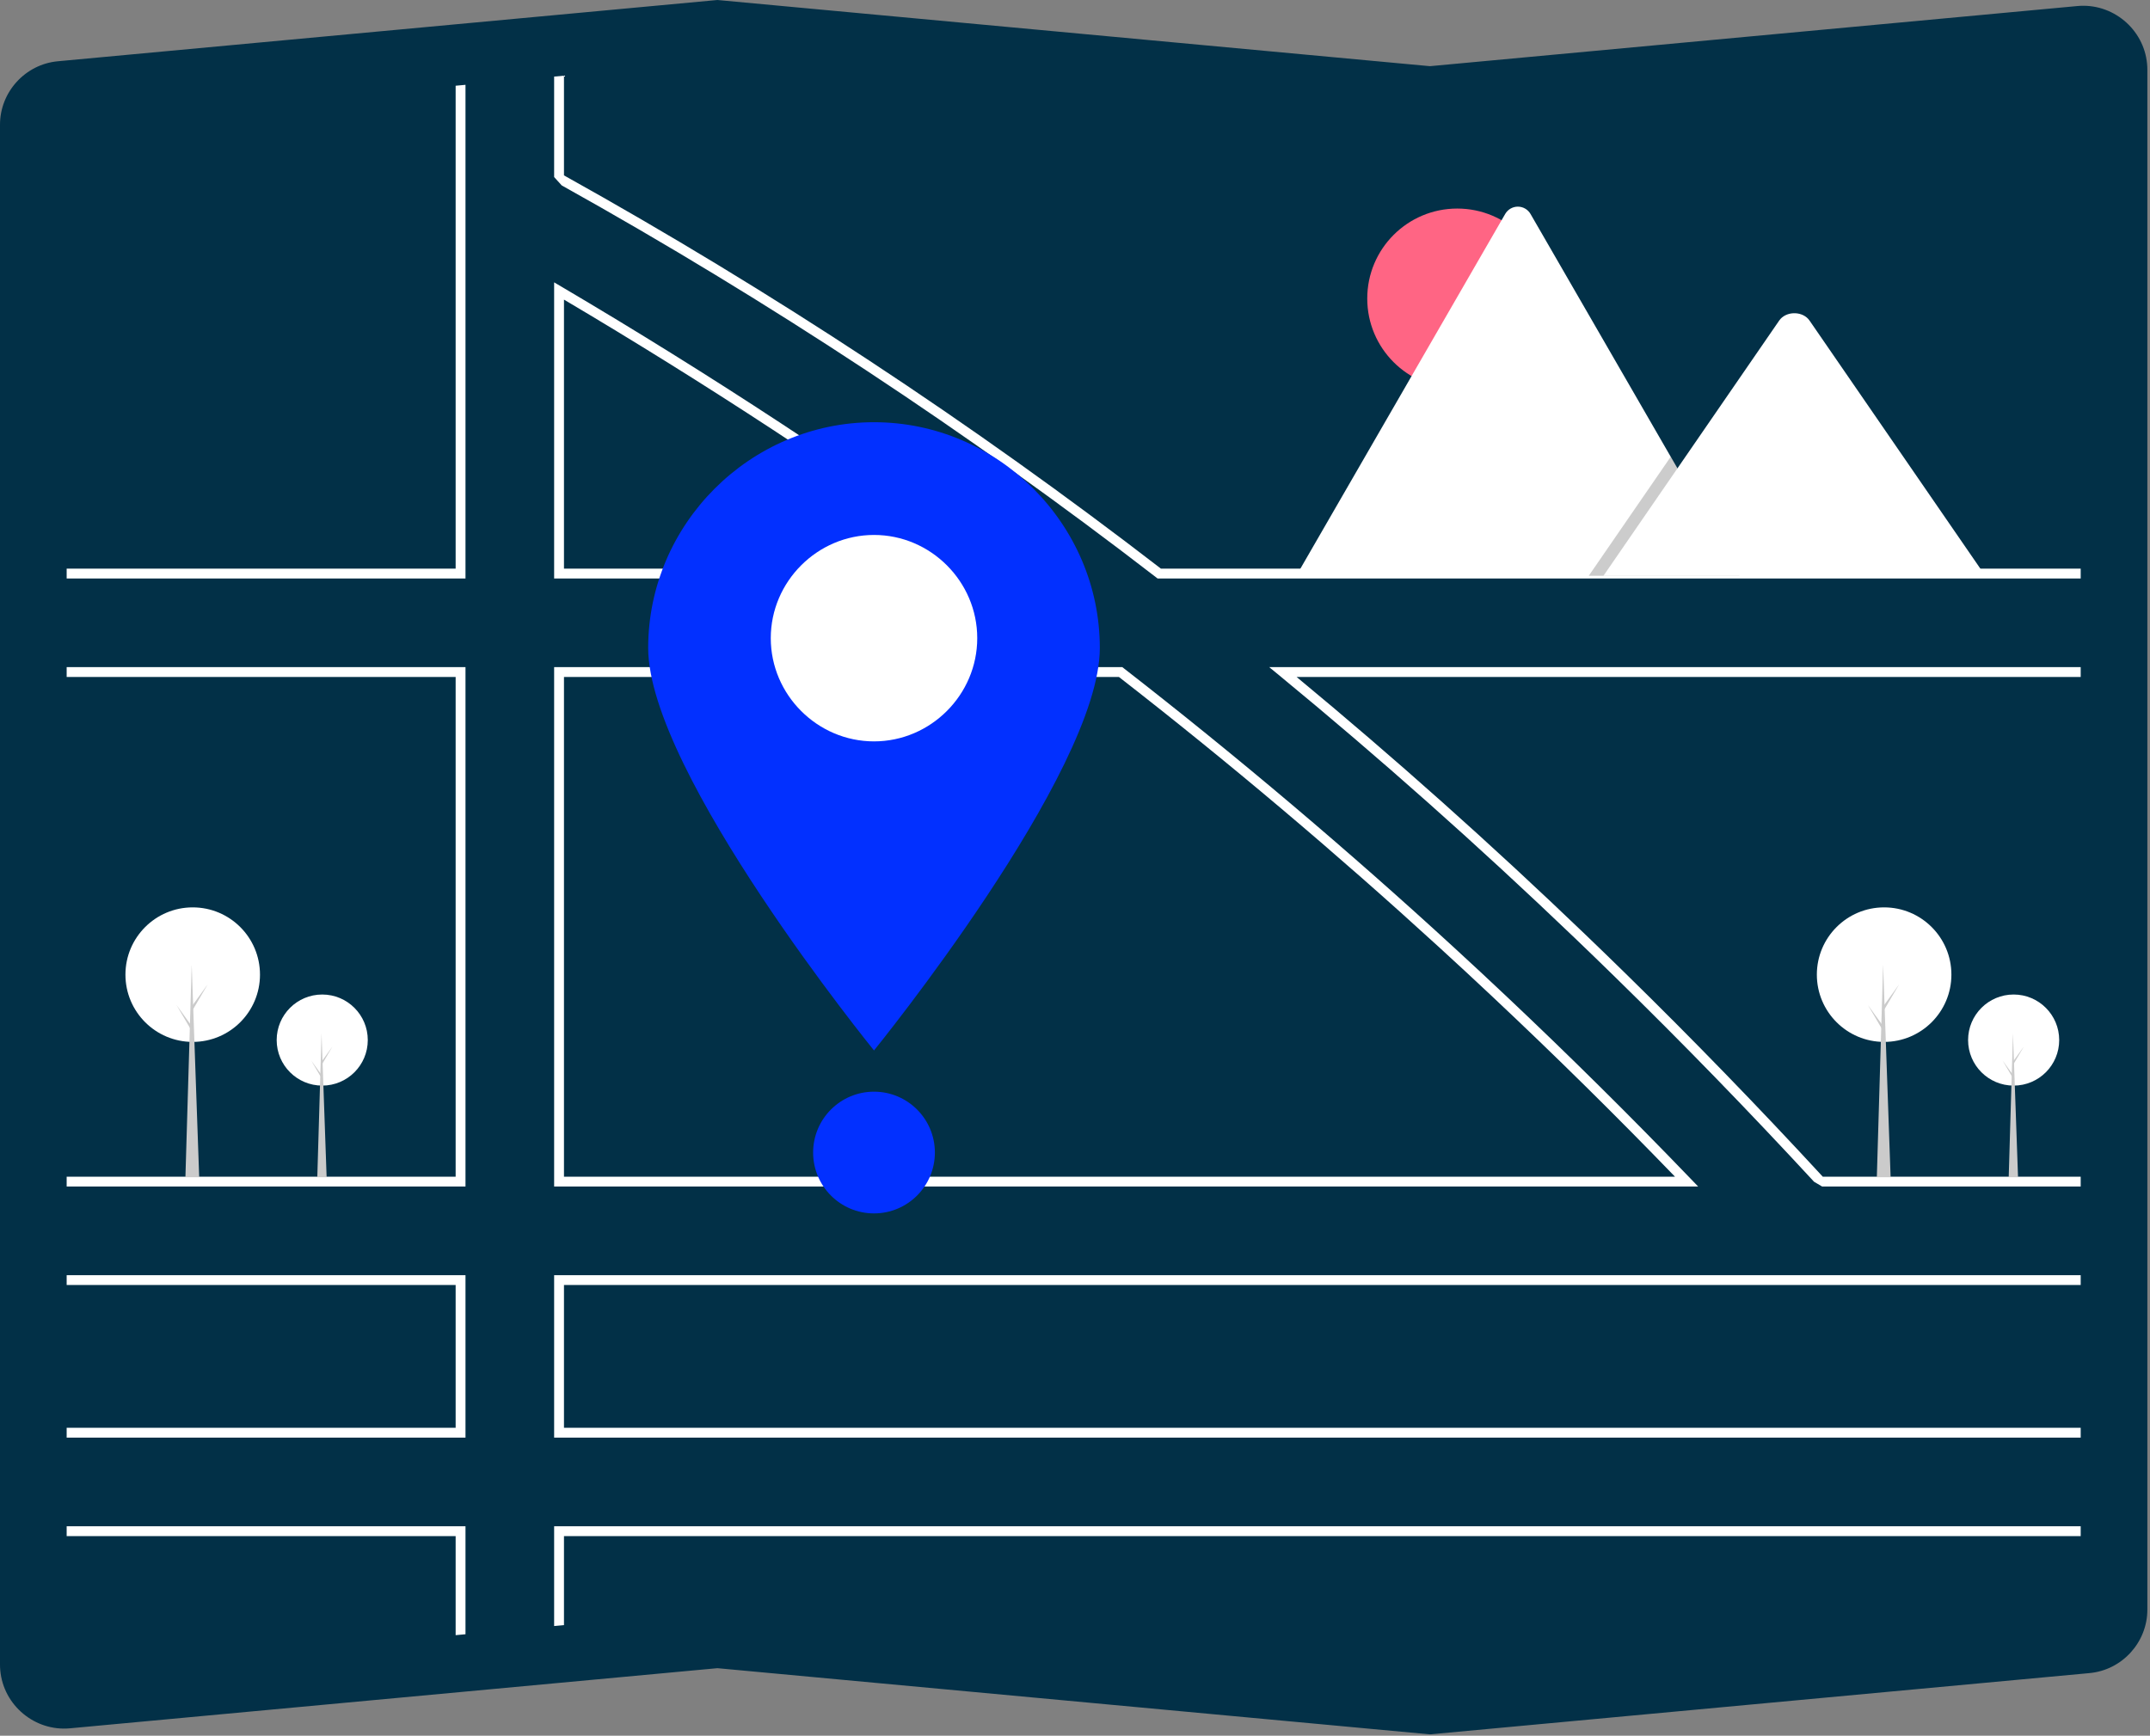
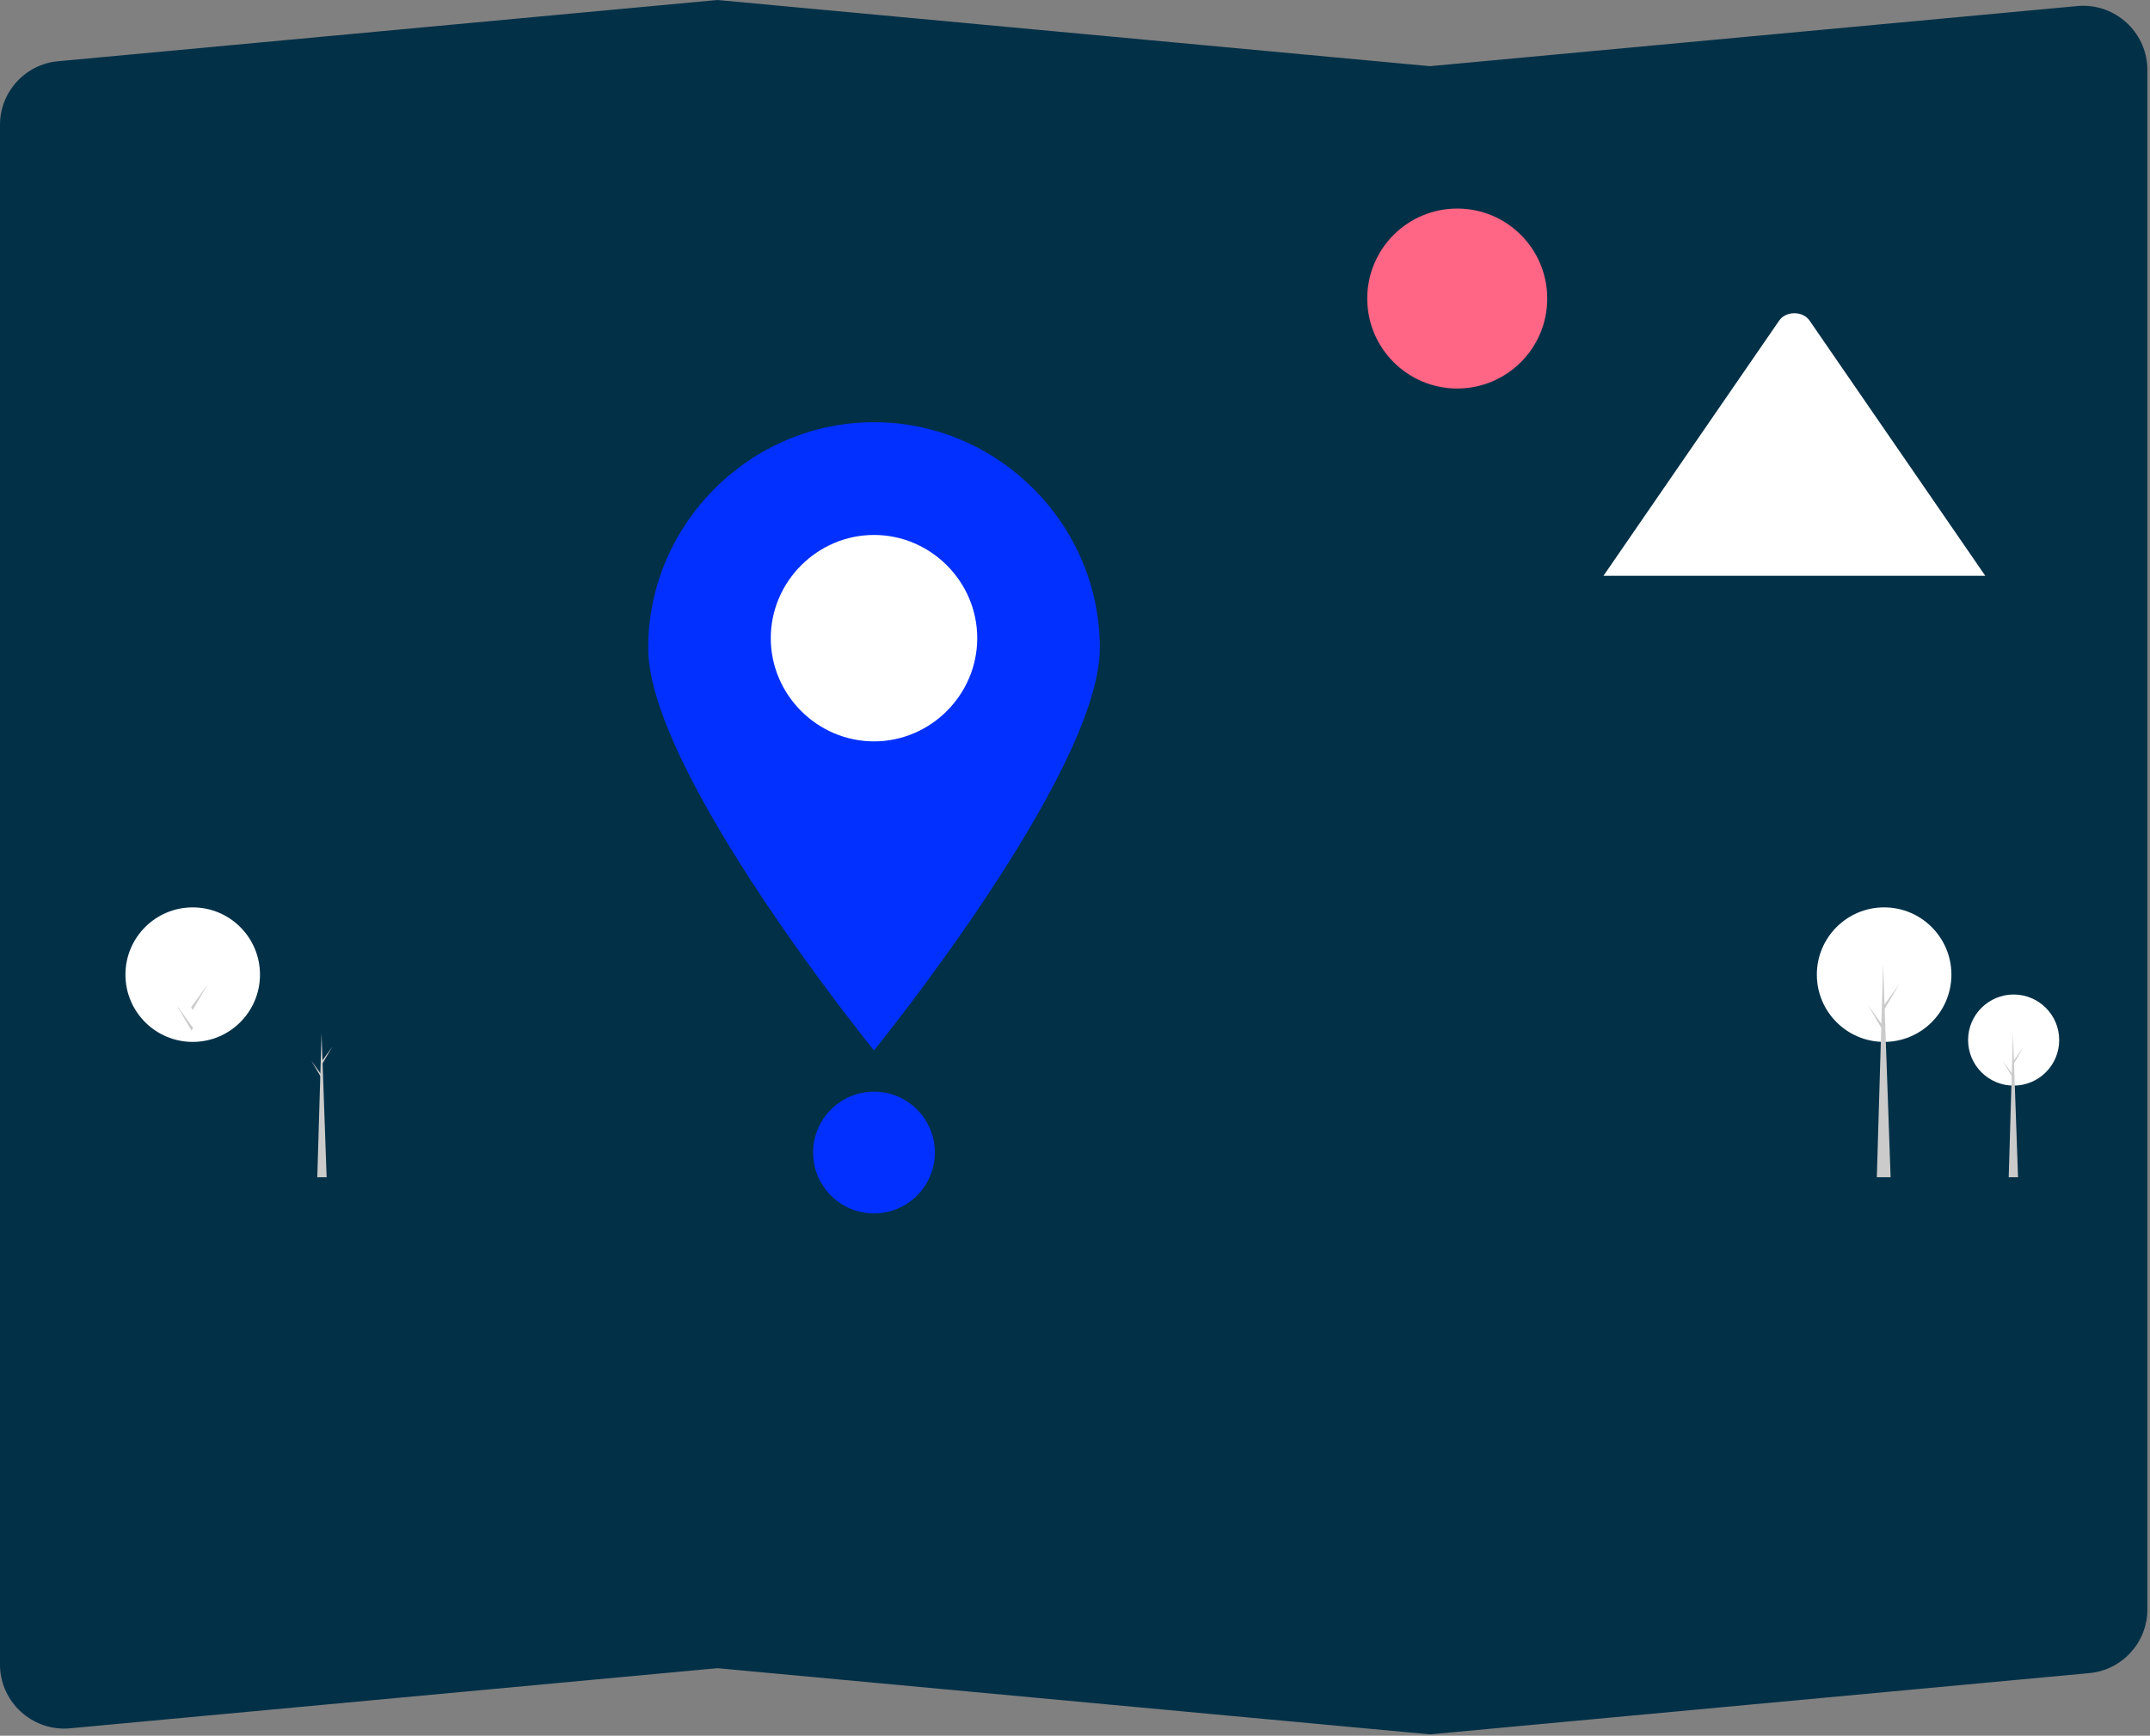
<svg xmlns="http://www.w3.org/2000/svg" height="100%" style="fill-rule:evenodd;clip-rule:evenodd;stroke-linejoin:round;stroke-miterlimit:2;" version="1.1" viewBox="0 0 722 583" width="100%">
  <rect x="0" y="0" width="722" height="583" fill="#808080" stroke="none" />
  <g transform="matrix(1,0,0,1,-239.444,-158.733)">
    <path d="M719.635,741.267L719.482,741.253L480.366,719.04L262.93,739.239C251.187,740.33 240.627,731.564 239.536,719.822C239.475,719.161 239.444,718.498 239.444,717.834L239.444,200.707C239.399,189.646 247.936,180.279 258.953,179.301L480.366,158.733L480.519,158.747L719.635,180.96L937.07,160.761C948.812,159.67 959.373,168.435 960.464,180.178C960.525,180.839 960.556,181.502 960.556,182.166L960.556,699.293C960.601,710.354 952.065,719.721 941.047,720.699L719.635,741.267Z" style="fill:rgb(2,48,71);fill-rule:nonzero;" />
  </g>
  <g transform="matrix(1,0,0,1,-239.444,-158.733)">
-     <path d="M572.764,350.044C526.478,316.334 477.777,284.368 428.026,255.04L425.529,253.568L425.529,353.037L576.874,353.037L572.764,350.044ZM428.836,349.73L428.836,259.365C476.165,287.361 522.509,317.739 566.704,349.73L428.836,349.73ZM807.016,554.464C786.998,533.652 766.463,513.315 745.409,493.451C739.604,487.969 733.764,482.531 727.888,477.138C692.028,444.196 654.988,412.867 616.769,383.151L616.322,382.804L425.529,382.804L425.529,557.267L809.712,557.267L807.016,554.464ZM428.836,553.959L428.836,386.111L615.189,386.111C652.042,414.777 687.897,445.048 722.753,476.923C728.806,482.454 734.817,488.03 740.787,493.65C761.656,513.262 782.037,533.366 801.931,553.959L428.836,553.959ZM807.016,554.464C786.998,533.652 766.463,513.315 745.409,493.451C739.604,487.969 733.764,482.531 727.888,477.138C692.028,444.196 654.988,412.867 616.769,383.151L616.322,382.804L425.529,382.804L425.529,557.267L809.712,557.267L807.016,554.464ZM428.836,553.959L428.836,386.111L615.189,386.111C652.042,414.777 687.897,445.048 722.753,476.923C728.806,482.454 734.817,488.03 740.787,493.65C761.656,513.262 782.037,533.366 801.931,553.959L428.836,553.959ZM572.764,350.044C526.478,316.334 477.777,284.368 428.026,255.04L425.529,253.568L425.529,353.037L576.874,353.037L572.764,350.044ZM428.836,349.73L428.836,259.365C476.165,287.361 522.509,317.739 566.704,349.73L428.836,349.73ZM572.764,350.044C526.478,316.334 477.777,284.368 428.026,255.04L425.529,253.568L425.529,353.037L576.874,353.037L572.764,350.044ZM428.836,349.73L428.836,259.365C476.165,287.361 522.509,317.739 566.704,349.73L428.836,349.73ZM807.016,554.464C786.998,533.652 766.463,513.315 745.409,493.451C739.604,487.969 733.764,482.531 727.888,477.138C692.028,444.196 654.988,412.867 616.769,383.151L616.322,382.804L425.529,382.804L425.529,557.267L809.712,557.267L807.016,554.464ZM428.836,553.959L428.836,386.111L615.189,386.111C652.042,414.777 687.897,445.048 722.753,476.923C728.806,482.454 734.817,488.03 740.787,493.65C761.656,513.262 782.037,533.366 801.931,553.959L428.836,553.959ZM261.831,587.033L261.831,590.34L392.455,590.34L392.455,638.297L261.831,638.297L261.831,641.604L395.763,641.604L395.763,587.033L261.831,587.033ZM425.529,671.371L425.529,704.883L428.836,704.577L428.836,674.678L938.17,674.678L938.17,671.371L425.529,671.371ZM938.17,590.34L938.17,587.033L425.529,587.033L425.529,641.604L938.17,641.604L938.17,638.297L428.836,638.297L428.836,590.34L938.17,590.34ZM629.304,349.73C565.853,300.785 498.846,256.633 428.836,217.642L428.836,184.155L425.529,184.461L425.529,218.207L428.076,221.007C497.8,259.892 564.536,303.908 627.732,352.69L628.179,353.037L938.17,353.037L938.17,349.73L629.304,349.73ZM392.455,349.73L261.831,349.73L261.831,353.037L395.763,353.037L395.763,187.223L392.455,187.529L392.455,349.73ZM938.17,382.804L665.652,382.804L669.215,385.731C702.768,413.339 735.712,442.62 768.047,473.574C772.645,477.973 777.225,482.407 781.79,486.878C804.511,509.079 826.789,532.004 848.623,555.654L851.35,557.267L938.17,557.267L938.17,553.959L851.558,553.959C829.961,530.543 807.895,507.805 785.361,485.745C780.855,481.33 776.333,476.945 771.793,472.59C740.158,442.237 707.848,413.41 674.862,386.111L938.17,386.111L938.17,382.804ZM261.831,671.371L261.831,674.678L392.455,674.678L392.455,707.95L395.763,707.644L395.763,671.371L261.831,671.371ZM261.831,382.804L261.831,386.111L392.455,386.111L392.455,553.959L261.831,553.959L261.831,557.267L395.763,557.267L395.763,382.804L261.831,382.804ZM572.764,350.044C526.478,316.334 477.777,284.368 428.026,255.04L425.529,253.568L425.529,353.037L576.874,353.037L572.764,350.044ZM428.836,349.73L428.836,259.365C476.165,287.361 522.509,317.739 566.704,349.73L428.836,349.73ZM807.016,554.464C786.998,533.652 766.463,513.315 745.409,493.451C739.604,487.969 733.764,482.531 727.888,477.138C692.028,444.196 654.988,412.867 616.769,383.151L616.322,382.804L425.529,382.804L425.529,557.267L809.712,557.267L807.016,554.464ZM428.836,553.959L428.836,386.111L615.189,386.111C652.042,414.777 687.897,445.048 722.753,476.923C728.806,482.454 734.817,488.03 740.787,493.65C761.656,513.262 782.037,533.366 801.931,553.959L428.836,553.959ZM572.764,350.044C526.478,316.334 477.777,284.368 428.026,255.04L425.529,253.568L425.529,353.037L576.874,353.037L572.764,350.044ZM428.836,349.73L428.836,259.365C476.165,287.361 522.509,317.739 566.704,349.73L428.836,349.73ZM807.016,554.464C786.998,533.652 766.463,513.315 745.409,493.451C739.604,487.969 733.764,482.531 727.888,477.138C692.028,444.196 654.988,412.867 616.769,383.151L616.322,382.804L425.529,382.804L425.529,557.267L809.712,557.267L807.016,554.464ZM428.836,553.959L428.836,386.111L615.189,386.111C652.042,414.777 687.897,445.048 722.753,476.923C728.806,482.454 734.817,488.03 740.787,493.65C761.656,513.262 782.037,533.366 801.931,553.959L428.836,553.959Z" style="fill:white;fill-rule:nonzero;" />
-   </g>
+     </g>
  <g transform="matrix(1,0,0,1,-239.444,-158.733)">
    <path d="M608.78,376.378C608.78,418.259 532.947,511.558 532.947,511.558C532.947,511.558 457.114,418.259 457.114,376.378C457.114,334.777 491.346,300.545 532.947,300.545C574.547,300.545 608.78,334.777 608.78,376.378Z" style="fill:rgb(2,48,255);fill-rule:nonzero;" />
  </g>
  <g transform="matrix(1,0,0,1,-239.444,-158.733)">
    <path d="M567.614,373.081C567.614,392.098 551.965,407.747 532.948,407.747C513.93,407.747 498.281,392.098 498.281,373.081C498.281,354.063 513.93,338.414 532.948,338.414C532.953,338.414 532.958,338.414 532.964,338.414C551.972,338.414 567.614,354.056 567.614,373.065C567.614,373.07 567.614,373.075 567.614,373.081Z" style="fill:white;fill-rule:nonzero;" />
  </g>
  <circle cx="293.503" cy="387.115" r="20.442" style="fill:rgb(2,48,255);" />
  <circle cx="489.364" cy="100.272" r="30.223" style="fill:rgb(255,101,132);" />
  <g transform="matrix(1,0,0,1,-239.444,-158.733)">
-     <path d="M823.584,352.142L675.318,352.142C675.133,352.144 674.947,352.129 674.764,352.098L744.887,230.635C745.758,229.097 747.393,228.142 749.161,228.142C750.928,228.142 752.564,229.097 753.434,230.635L800.495,312.146L802.75,316.046L823.584,352.142Z" style="fill:white;fill-rule:nonzero;" />
-   </g>
-   <path d="M584.141,193.409L533.519,193.409L558.369,157.313L560.157,154.713L561.052,153.413L563.306,157.313L584.141,193.409Z" style="fill-opacity:0.2;fill-rule:nonzero;" />
+     </g>
  <g transform="matrix(1,0,0,1,-239.444,-158.733)">
    <path d="M906.138,352.142L777.9,352.142L802.75,316.046L804.538,313.446L836.92,266.407C839.043,263.324 844.15,263.132 846.646,265.825C846.814,266.009 846.969,266.203 847.112,266.407L906.138,352.142Z" style="fill:white;fill-rule:nonzero;" />
  </g>
  <circle cx="676.21" cy="349.335" r="15.297" style="fill:white;" />
  <path d="M677.685,395.409L674.552,395.409L675.98,347.031L677.685,395.409Z" style="fill:rgb(203,203,203);fill-rule:nonzero;" />
  <path d="M676.256,356.2L679.62,351.546L676.21,357.352L675.842,356.707L676.256,356.2Z" style="fill:rgb(203,203,203);fill-rule:nonzero;" />
  <path d="M675.888,360.899L672.524,356.246L675.934,362.051L676.302,361.406L675.888,360.899Z" style="fill:rgb(203,203,203);fill-rule:nonzero;" />
  <circle cx="632.716" cy="327.362" r="22.592" style="fill:white;" />
  <path d="M634.893,395.409L630.266,395.409L632.376,323.959L634.893,395.409Z" style="fill:rgb(203,203,203);fill-rule:nonzero;" />
  <path d="M632.784,337.5L637.751,330.628L632.716,339.202L632.172,338.249L632.784,337.5Z" style="fill:rgb(203,203,203);fill-rule:nonzero;" />
  <path d="M632.24,344.441L627.272,337.569L632.308,346.142L632.852,345.19L632.24,344.441Z" style="fill:rgb(203,203,203);fill-rule:nonzero;" />
-   <circle cx="108.21" cy="349.335" r="15.296" style="fill:white;" />
  <path d="M109.685,395.409L106.552,395.409L107.98,347.031L109.685,395.409Z" style="fill:rgb(203,203,203);fill-rule:nonzero;" />
  <path d="M108.256,356.2L111.62,351.546L108.21,357.352L107.842,356.707L108.256,356.2Z" style="fill:rgb(203,203,203);fill-rule:nonzero;" />
  <path d="M107.888,360.899L104.524,356.246L107.934,362.051L108.302,361.406L107.888,360.899Z" style="fill:rgb(203,203,203);fill-rule:nonzero;" />
  <circle cx="64.716" cy="327.362" r="22.592" style="fill:white;" />
-   <path d="M66.893,395.409L62.266,395.409L64.376,323.959L66.893,395.409Z" style="fill:rgb(203,203,203);fill-rule:nonzero;" />
  <path d="M64.784,337.5L69.751,330.628L64.716,339.202L64.172,338.249L64.784,337.5Z" style="fill:rgb(203,203,203);fill-rule:nonzero;" />
  <path d="M64.24,344.441L59.272,337.569L64.308,346.142L64.852,345.19L64.24,344.441Z" style="fill:rgb(203,203,203);fill-rule:nonzero;" />
</svg>